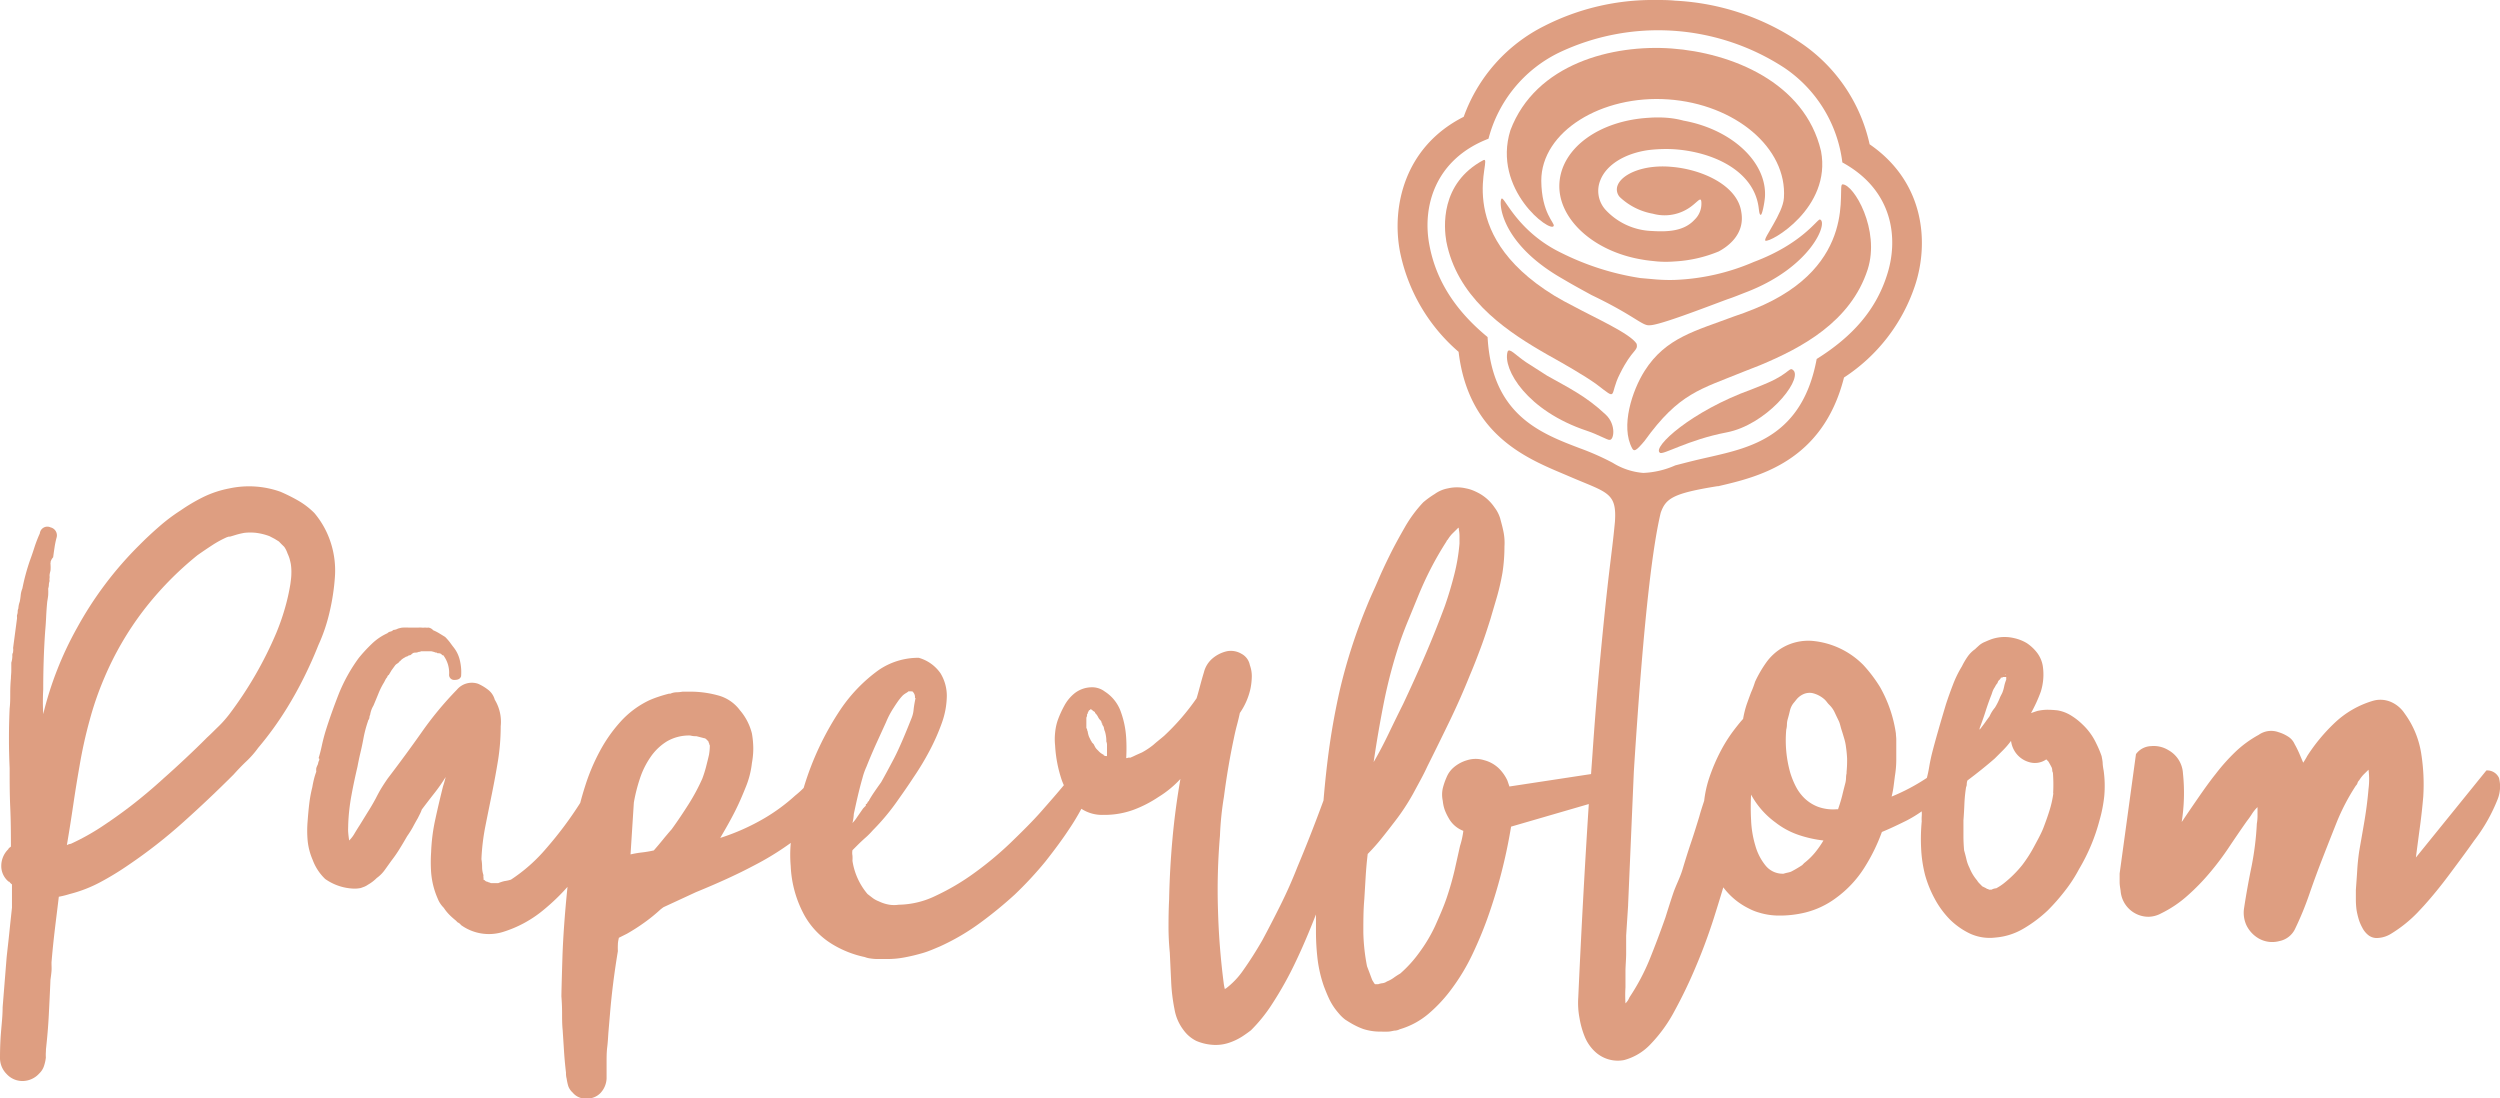
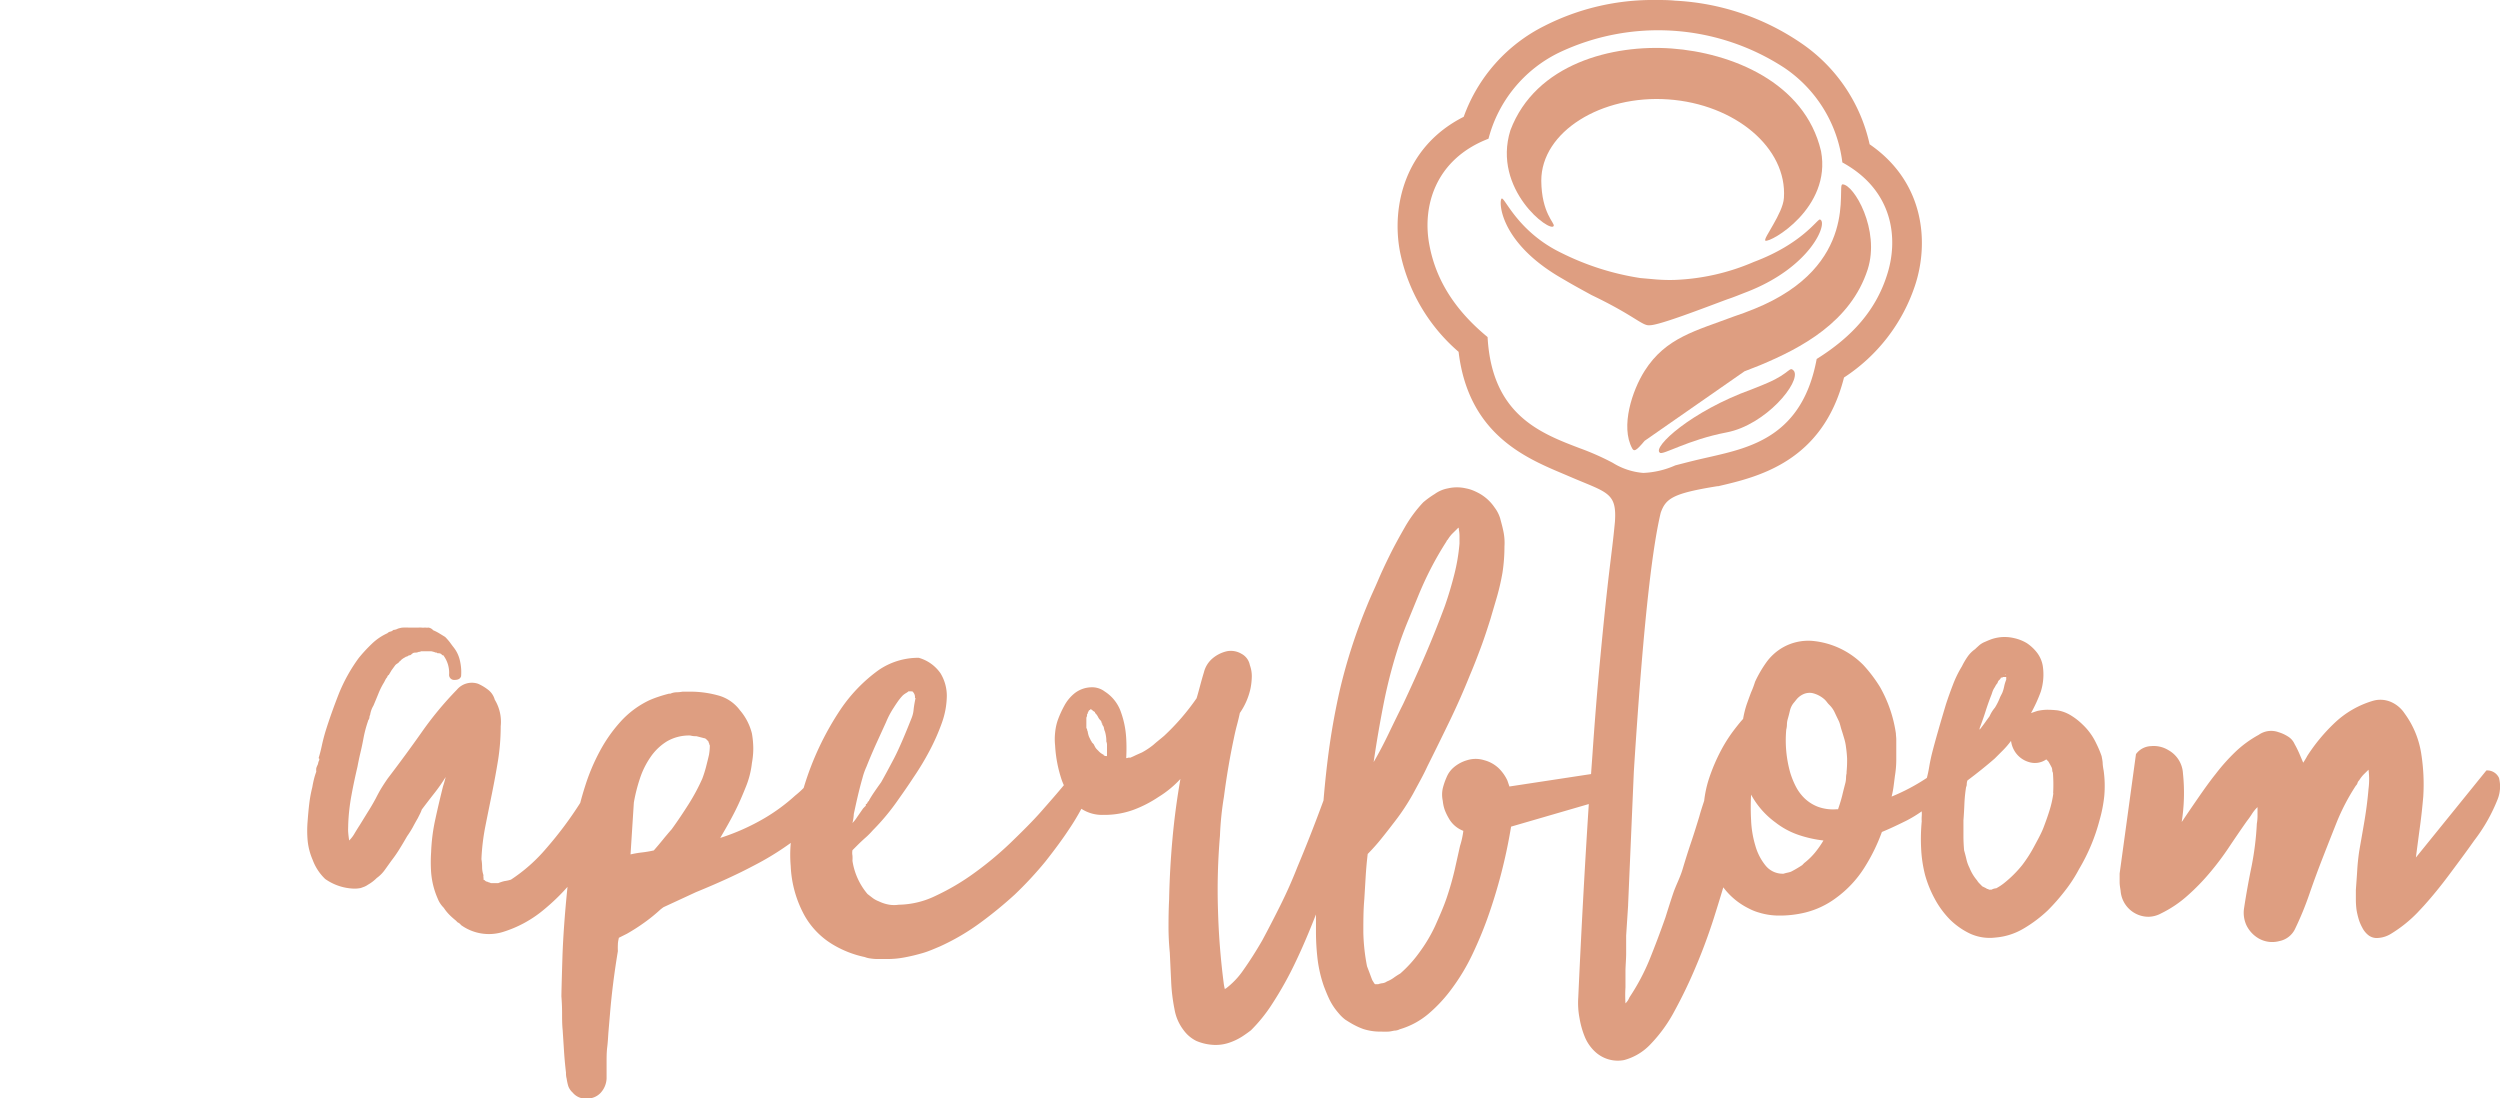
<svg xmlns="http://www.w3.org/2000/svg" viewBox="0 0 331.98 145.84">
  <defs>
    <style>.cls-1{fill:#de9e81;}</style>
  </defs>
  <g id="Layer_2" data-name="Layer 2">
    <g id="Layer_1-2" data-name="Layer 1">
-       <path class="cls-1" d="M43.76,81.3a29.2,29.2,0,0,0,.71-4.63,12,12,0,0,0-.53-4.55,11.55,11.55,0,0,0-2.2-4,10.25,10.25,0,0,0-2.12-1.63,23,23,0,0,0-2.38-1.19,12.46,12.46,0,0,0-6.8-.44A13.75,13.75,0,0,0,27,66a23.71,23.71,0,0,0-3,1.77,23.67,23.67,0,0,0-2.87,2.16c-.91.79-1.78,1.6-2.6,2.43a47.82,47.82,0,0,0-8.29,11,45.2,45.2,0,0,0-4.5,11.47,29.72,29.72,0,0,1,0-3.27c0-2.59.08-5.18.26-7.77.06-.64.1-1.29.13-1.93s.08-1.3.14-1.95c.05-.29.1-.58.13-.88a8.64,8.64,0,0,0,0-.88,1.55,1.55,0,0,0,.09-.49,1.54,1.54,0,0,1,.09-.48v-.09a1,1,0,0,1,0-.31,1,1,0,0,0,0-.31c0-.29.1-.54.13-.75a5.28,5.28,0,0,0,0-.75V74.9a.19.19,0,0,1,0-.13.17.17,0,0,0,0-.13A1.52,1.52,0,0,1,7.06,74c.06-.47.12-.9.18-1.28a11.19,11.19,0,0,1,.26-1.28,1.09,1.09,0,0,0-.79-1.41,1,1,0,0,0-1.42.8,17.76,17.76,0,0,0-.7,1.8c-.18.56-.38,1.17-.62,1.81a28.18,28.18,0,0,0-1,3.71,3.16,3.16,0,0,0-.22.88,8.48,8.48,0,0,1-.13.88,2.91,2.91,0,0,0-.18.88,1,1,0,0,0-.09.45,1.43,1.43,0,0,1-.09.44,1.18,1.18,0,0,0,0,.29l0,.06v.09l-.53,4v.18c.06-.41.06-.3,0,.35a.7.7,0,0,0-.09.44A3,3,0,0,1,1.5,88c0,.35,0,.71,0,1.06s-.05.68-.05,1c-.06.65-.09,1.31-.09,2s0,1.34-.08,2q-.18,4,0,7.94c0,1.71,0,3.44.08,5.21s.09,3.5.09,5.2a.66.66,0,0,1-.17.14.47.47,0,0,0-.18.22,3.1,3.1,0,0,0-.93,2.16A2.67,2.67,0,0,0,1.06,117a.26.26,0,0,0,.18.09,1.45,1.45,0,0,0,.35.35v3.09c-.12,1.12-.24,2.22-.35,3.31S1,126,.88,127.14l-.53,6.62c0,1.11-.13,2.23-.22,3.35S0,139.34,0,140.46a3,3,0,0,0,.88,2.16,2.83,2.83,0,0,0,2.12.93,3,3,0,0,0,2.21-1,2.42,2.42,0,0,0,.61-.93,5.39,5.39,0,0,0,.27-1.19,5.48,5.48,0,0,1,0-.7,6.35,6.35,0,0,0,0-.8v.53c.17-1.53.31-3.09.39-4.68s.16-3.14.22-4.67c.06-.41.11-.8.14-1.15s0-.73,0-1.15c.12-1.47.27-2.92.44-4.36s.36-2.9.53-4.37a12,12,0,0,0,1.41-.35,18.1,18.1,0,0,0,4.11-1.59,38.6,38.6,0,0,0,3.75-2.29,67.32,67.32,0,0,0,7.23-5.65q3.45-3.09,6.71-6.35c.53-.59,1.08-1.17,1.67-1.73a12.42,12.42,0,0,0,1.59-1.81A43.47,43.47,0,0,0,38.12,94q1.23-2,2.25-4.06c.67-1.35,1.31-2.76,1.89-4.23A22.79,22.79,0,0,0,43.76,81.3Zm-5.07-5.12c0,.44-.07.9-.13,1.37a26.85,26.85,0,0,1-.75,3.31C37.48,82,37.12,83,36.71,84a50.67,50.67,0,0,1-6.27,10.86C30,95.43,29.5,96,29,96.48s-1,1-1.5,1.45c-.94.95-1.9,1.87-2.87,2.78s-1.95,1.81-2.95,2.69c-.71.65-1.43,1.28-2.17,1.9s-1.48,1.22-2.25,1.81c-1.23.94-2.5,1.84-3.79,2.69a30.85,30.85,0,0,1-4.06,2.25,1.35,1.35,0,0,0-.53.18c.3-1.77.58-3.53.84-5.3s.54-3.5.84-5.2q.52-3.09,1.32-6a41.74,41.74,0,0,1,2-5.78,41.19,41.19,0,0,1,5.12-8.82,43.44,43.44,0,0,1,7.23-7.41q1-.7,1.95-1.32a13.72,13.72,0,0,1,1.94-1.06l.29-.09h0a.17.17,0,0,0,.13,0,.2.2,0,0,1,.14,0,.19.19,0,0,0-.1,0l.76-.23a10.2,10.2,0,0,1,1.1-.26,7,7,0,0,1,1.59,0,7.93,7.93,0,0,1,1.76.44l.67.35.57.35.35.36.36.35a3.38,3.38,0,0,1,.44.88,5.25,5.25,0,0,1,.26.66q.09.31.18.75A7.06,7.06,0,0,1,38.69,76.18Z" />
      <path class="cls-1" d="M30.61,71.16l-.14,0h.06A.15.15,0,0,1,30.61,71.16Z" />
      <path class="cls-1" d="M331.85,103.31a1.72,1.72,0,0,0-1.68-1l-9.35,11.55v-.08c.18-1.35.35-2.68.53-4s.32-2.62.44-4a26,26,0,0,0-.27-5.7,12.14,12.14,0,0,0-2.2-5.33,4.16,4.16,0,0,0-1.85-1.55,3.56,3.56,0,0,0-2.39-.13,12.58,12.58,0,0,0-5,2.87,23.66,23.66,0,0,0-3.7,4.45c-.12.24-.3.53-.53.89-.18-.41-.35-.83-.53-1.24a13,13,0,0,0-.62-1.24,2.19,2.19,0,0,0-.88-1,4.9,4.9,0,0,0-1.24-.57,2.87,2.87,0,0,0-2.64.35,14.6,14.6,0,0,0-3.14,2.3,25.88,25.88,0,0,0-2.55,2.86c-.8,1-1.56,2.07-2.3,3.14s-1.45,2.11-2.16,3.17a.26.26,0,0,0-.09.18,24.79,24.79,0,0,0,.18-6.53,3.76,3.76,0,0,0-1.94-3.09,3.72,3.72,0,0,0-2.3-.53,2.58,2.58,0,0,0-2,1.06L281.47,116c0,.41,0,.79,0,1.15s.07.73.13,1.14a3.72,3.72,0,0,0,3.71,3.45,3.65,3.65,0,0,0,1.67-.45,15.3,15.3,0,0,0,3.53-2.38,28.46,28.46,0,0,0,2.92-3,37.08,37.08,0,0,0,2.55-3.39c.77-1.15,1.56-2.31,2.39-3.49a11,11,0,0,0,.66-.93,4.88,4.88,0,0,1,.75-.92v1.14a6.23,6.23,0,0,1-.09,1.06A39.34,39.34,0,0,1,299,115q-.57,2.75-1,5.56a4,4,0,0,0,.3,2.29,4.08,4.08,0,0,0,1.64,1.77,3.61,3.61,0,0,0,2.73.35,2.94,2.94,0,0,0,2.12-1.67,41.72,41.72,0,0,0,1.85-4.5q.79-2.3,1.68-4.59,1-2.57,2-5.08a28.18,28.18,0,0,1,2.52-4.8.78.78,0,0,0,.22-.36.81.81,0,0,1,.22-.35,4.6,4.6,0,0,1,.57-.75l.67-.66a10,10,0,0,1,0,2.56c-.12,1.41-.3,2.81-.53,4.19s-.48,2.75-.71,4.1c-.12.83-.21,1.66-.26,2.52s-.12,1.72-.18,2.6v1.32a10.49,10.49,0,0,0,.09,1.33,10.08,10.08,0,0,0,.26,1.14,5.63,5.63,0,0,0,.49,1.19,3,3,0,0,0,.79,1,1.78,1.78,0,0,0,1.19.4,3.7,3.7,0,0,0,1.86-.57,17.7,17.7,0,0,0,3.48-2.78c.44-.47.75-.8.93-1,1.06-1.18,2.14-2.5,3.26-4s2.24-3,3.36-4.59a22.5,22.5,0,0,0,3.13-5.52A4.61,4.61,0,0,0,331.85,103.31Z" />
      <path class="cls-1" d="M207.36,36.94c.81.47,1.12.68,4,2.25,5.8,2.78,6.72,4.12,7.72,4,1.27,0,7.05-2.24,10.28-3.44.94-.31,1.78-.67,2.65-1,8.58-3.35,10.77-9.25,9.67-9.6-.34-.11-2.31,3.2-8.78,5.63a29.24,29.24,0,0,1-10.49,2.39,22.63,22.63,0,0,1-2.47-.06l-2.14-.19a35.4,35.4,0,0,1-10.49-3.35c-5.78-2.8-7.51-7.43-7.9-7.2S199,32.12,207.36,36.94Z" />
-       <path class="cls-1" d="M218.89,19.93a19.75,19.75,0,0,1,3.28-.12c5.19.31,10.65,2.79,11.35,7.65.08.54.09,1,.28,1.07s.5-1.52.57-2.34c.31-4.61-4.36-9-10.81-10.17a12,12,0,0,0-2.21-.38,16,16,0,0,0-2.4,0c-6.57.38-11.56,4-11.87,8.65s4.42,9.1,11,10.18c.63.12,1.33.18,2,.25a14.34,14.34,0,0,0,2.27,0,17.8,17.8,0,0,0,5.88-1.33c1.07-.57,3.54-2.21,3-5.24-.5-3.54-5.24-5.69-9.35-6a12.19,12.19,0,0,0-2.71.06c-2.22.31-3.92,1.26-4.36,2.4a1.49,1.49,0,0,0,.31,1.58,8.57,8.57,0,0,0,4.37,2.19,5.86,5.86,0,0,0,4.52-.59c1.34-.77,1.88-1.89,1.92-.9a2.93,2.93,0,0,1-.89,2.27c-1.45,1.59-3.66,1.64-5.75,1.51a8.78,8.78,0,0,1-6.06-2.78,3.74,3.74,0,0,1-.7-4C213.33,21.89,215.73,20.38,218.89,19.93Z" />
      <path class="cls-1" d="M206.32,30c.17-.38-1.61-1.67-1.65-6,0-6.52,8-11.43,16.87-10.8s15.8,6.44,15.35,13.08c-.12,2.08-2.83,5.45-2.46,5.68.67.3,8.8-4.35,7.39-11.88-2.15-9.22-12-13.07-19.83-13.64s-18.07,2-21.42,10.86C198.11,25.18,205.93,31,206.32,30Z" />
-       <path class="cls-1" d="M205.43,49.88c-.63-.38-2.15-1.4-2.78-1.78-1.39-.93-2.25-2-2.46-1.38-.65,2.31,2.56,7.84,10.55,10.49,1.45.48,2.78,1.27,3,1.2.57.07.92-2-.51-3.35C210.58,52.56,208.21,51.46,205.43,49.88Z" />
      <path class="cls-1" d="M238.22,49.25c-.62-.68-.45.28-3.47,1.58,0,0-1.38.6-2.15.88-8,2.88-13.21,7.67-12.19,8.4.33.41,3.68-1.7,8.87-2.69S239.2,50.72,238.22,49.25Z" />
-       <path class="cls-1" d="M231.65,49.31c.7-.25,1.39-.57,2.09-.82,5.43-2.27,12-5.71,14.27-12.7,1.69-5.26-1.83-11.31-3.34-11.31-.88,0,2.51,10.81-11.76,16.56-.87.35-1.76.69-2.71,1-5,1.89-9,2.78-11.8,7.2-1.65,2.59-3.24,7.39-1.66,10.3.25.44.49.39,1.65-1C223,52.15,225.78,51.71,231.65,49.31Z" />
-       <path class="cls-1" d="M217.33,45.65c-.84-1.36-5.49-3.42-8.4-5-.88-.45-1.71-.89-2.53-1.39-13.94-8.55-8-18.64-9.41-18-5.81,3.1-5.24,9-4.93,10.8,1.39,7.21,7.39,11.5,12.45,14.47.63.38,1.32.76,2,1.14s3.9,2.2,5.47,3.34c3,2.29,1.64,1.53,3.14-1.39C216.77,46.29,217.56,46.65,217.33,45.65Z" />
+       <path class="cls-1" d="M231.65,49.31c.7-.25,1.39-.57,2.09-.82,5.43-2.27,12-5.71,14.27-12.7,1.69-5.26-1.83-11.31-3.34-11.31-.88,0,2.51,10.81-11.76,16.56-.87.35-1.76.69-2.71,1-5,1.89-9,2.78-11.8,7.2-1.65,2.59-3.24,7.39-1.66,10.3.25.44.49.39,1.65-1Z" />
      <path class="cls-1" d="M279.35,102.34a8.49,8.49,0,0,1-.13-.92c0-.32-.08-.66-.14-1a13.06,13.06,0,0,0-.7-1.67,8.29,8.29,0,0,0-1.85-2.56A8.61,8.61,0,0,0,275,95a5,5,0,0,0-1.77-.67,13,13,0,0,0-1.37-.08,6,6,0,0,0-1.36.17l-.8.27A19.48,19.48,0,0,0,271,91.85a7.59,7.59,0,0,0,.26-3.45,4,4,0,0,0-.75-1.72,5.76,5.76,0,0,0-1.37-1.28,5.6,5.6,0,0,0-1.67-.66,5.52,5.52,0,0,0-1.77-.13,5.85,5.85,0,0,0-1.1.22c-.27.09-.6.22-1,.4a2.75,2.75,0,0,0-.75.44c-.2.18-.39.35-.57.53a4,4,0,0,0-1,1,9.8,9.8,0,0,0-.75,1.28,14.4,14.4,0,0,0-1.19,2.43c-.33.85-.64,1.72-.93,2.6-.35,1.18-.69,2.31-1,3.4s-.63,2.22-.92,3.39c-.12.53-.22,1-.31,1.55s-.19,1-.31,1.45a26.58,26.58,0,0,1-4.68,2.48,11.67,11.67,0,0,0,.27-1.41c.06-.48.12-.92.17-1.33a13.48,13.48,0,0,0,.18-2.07V99.26c0-.41,0-.77,0-1.06s-.05-.56-.05-.8a17.55,17.55,0,0,0-2.11-6.17,18.81,18.81,0,0,0-2.21-2.92,10.88,10.88,0,0,0-6.84-3.21,6.85,6.85,0,0,0-3.93.92,7,7,0,0,0-2.16,2,16,16,0,0,0-1.45,2.51,12.39,12.39,0,0,1-.53,1.41c-.18.47-.37,1-.58,1.59a12.8,12.8,0,0,0-.48,1.94c-.18.18-.55.62-1.1,1.33a19.69,19.69,0,0,0-1.77,2.73,24.28,24.28,0,0,0-1.68,3.93,15,15,0,0,0-.62,2.88c-.23.7-.46,1.39-.65,2.1-.36,1.18-.72,2.34-1.11,3.49s-.75,2.31-1.1,3.48-.88,2.12-1.24,3.18-.7,2.15-1.05,3.26q-1,2.84-2.08,5.52a28.57,28.57,0,0,1-2.69,5.07,2.33,2.33,0,0,1-.53.8,16.71,16.71,0,0,1,0-2.12c0-.71,0-1.41,0-2.12s.09-1.62.09-2.38v-2.38l.26-4v-.09l.76-17.67c1.39-22,2.64-30.49,3.57-34.39.68-1.92,1.64-2.58,7.54-3.53l.11,0c5.24-1.22,13.85-3.22,16.69-14.43A23.36,23.36,0,0,0,254.27,38c1.92-5.69,1.36-13.78-6-18.84a21.91,21.91,0,0,0-9-13.37A32.51,32.51,0,0,0,222.45.09C221.6,0,220.74,0,219.9,0a31.74,31.74,0,0,0-14.81,3.44,21.67,21.67,0,0,0-10.72,12.07c-7.92,4-9.58,12-8.47,17.88a23.72,23.72,0,0,0,7.79,13.33c1.38,11.57,9.8,14.43,14.76,16.57s6.27,2.07,6,6c-.27,2.81-.39,3.53-.79,6.92s-.8,7.37-1.19,11.51-.72,8.28-1,12.4c-.06.88-.13,1.77-.19,2.67l-10.84,1.65-.27-.79A5.54,5.54,0,0,0,199,102a4.46,4.46,0,0,0-1.94-1.06,3.79,3.79,0,0,0-2.21,0,4.77,4.77,0,0,0-1.85,1,3.39,3.39,0,0,0-.89,1.24,9,9,0,0,0-.52,1.5,3.91,3.91,0,0,0,0,1.67,5,5,0,0,0,.26,1.2,7.16,7.16,0,0,0,.53,1.1,3.72,3.72,0,0,0,1.94,1.68,10.93,10.93,0,0,1-.44,2l-.71,3.18c-.29,1.24-.64,2.47-1.06,3.71s-1,2.54-1.54,3.75a20.33,20.33,0,0,1-2.07,3.48,16.47,16.47,0,0,1-2.56,2.83,9.4,9.4,0,0,0-.88.57,3.88,3.88,0,0,1-.89.48,1.3,1.3,0,0,1-.57.23,2.38,2.38,0,0,0-.57.13h-.44l-.09-.09-.27-.44c-.12-.3-.23-.6-.35-.93l-.35-.92a26.12,26.12,0,0,1-.49-4.5c0-1.47,0-2.94.13-4.41.06-1,.12-2,.18-3s.15-2,.27-3a26.6,26.6,0,0,0,1.85-2.08c.59-.73,1.17-1.48,1.76-2.25a29.12,29.12,0,0,0,2.39-3.62l1-1.85c.32-.59.63-1.2.93-1.85q1.5-3,2.95-6t2.69-6.09c.53-1.24,1-2.47,1.46-3.7s.87-2.5,1.28-3.8c.29-1,.59-2,.88-3a30.76,30.76,0,0,0,.71-3.13,23,23,0,0,0,.26-3.45,7.52,7.52,0,0,0-.18-2.2c-.11-.53-.25-1-.39-1.55a4.67,4.67,0,0,0-.75-1.45,5.92,5.92,0,0,0-2.3-2,7.13,7.13,0,0,0-.7-.31,5.12,5.12,0,0,0-.8-.22,5.31,5.31,0,0,0-2.38,0,4.32,4.32,0,0,0-1.76.75A12.09,12.09,0,0,0,189,66.7a17.27,17.27,0,0,0-2.47,3.35c-.71,1.24-1.39,2.47-2,3.71S183.45,76,183,77.06s-1,2.2-1.45,3.32a72.62,72.62,0,0,0-3.62,11.2,92.91,92.91,0,0,0-1.63,9.35c-.22,1.78-.4,3.57-.55,5.37q-1.72,4.68-3.47,8.84-1,2.56-2.25,5.07t-2.42,4.68q-1.25,2.16-2.47,3.88a10.45,10.45,0,0,1-2.39,2.52c-.06,0-.09,0-.09.09a6.12,6.12,0,0,1-.17-.89,96,96,0,0,1-.75-9.61A84.54,84.54,0,0,1,162,111a41.31,41.31,0,0,1,.53-5.2q.53-4.07,1.32-7.77c.12-.59.25-1.16.4-1.72s.28-1.1.39-1.63a9,9,0,0,0,1.42-3.27,8.86,8.86,0,0,0,.17-1.63,4.32,4.32,0,0,0-.26-1.46,2.15,2.15,0,0,0-1.11-1.5,2.77,2.77,0,0,0-1.89-.35,4.45,4.45,0,0,0-2,1,3.53,3.53,0,0,0-1.1,1.81c-.18.59-.34,1.16-.49,1.72s-.3,1.13-.48,1.72a30.64,30.64,0,0,1-4.32,5c-.48.41-1,.81-1.42,1.19a10.1,10.1,0,0,1-1.5,1l-.79.35c-.24.12-.5.24-.79.36a.64.64,0,0,0-.27,0,.6.6,0,0,1-.26.05,23.43,23.43,0,0,0,0-2.65,12.18,12.18,0,0,0-.71-3.49,5.24,5.24,0,0,0-2.12-2.69,2.8,2.8,0,0,0-1.89-.57,3.75,3.75,0,0,0-2.08.75,5.41,5.41,0,0,0-1.41,1.68,13.36,13.36,0,0,0-.88,1.94,7.08,7.08,0,0,0-.35,1.67,7.86,7.86,0,0,0,0,1.68,17.32,17.32,0,0,0,.88,4.59c.08.23.18.46.28.69l0,0c-.82,1-1.84,2.16-3,3.48s-2.58,2.72-4.1,4.19a45,45,0,0,1-4.81,4,30.84,30.84,0,0,1-5.08,3,11.58,11.58,0,0,1-4.94,1.2,4.22,4.22,0,0,1-1.23,0,5.17,5.17,0,0,1-1.41-.45,3.4,3.4,0,0,1-.8-.43l-.7-.54a8.88,8.88,0,0,1-2-4.41,5.48,5.48,0,0,0,0-.7,1.89,1.89,0,0,1,0-.71l.62-.62c.35-.35.71-.69,1.06-1a10.22,10.22,0,0,0,1-1,30,30,0,0,0,3.44-4.15c.59-.83,1.27-1.8,2-2.92a36.07,36.07,0,0,0,2.12-3.52A27.82,27.82,0,0,0,125.07,96a11,11,0,0,0,.66-3.58,5.78,5.78,0,0,0-.83-3A5.25,5.25,0,0,0,122,87.35,9.31,9.31,0,0,0,116.65,89a20.74,20.74,0,0,0-5,5.16,38.6,38.6,0,0,0-4.93,10.47q-.53.54-1.11,1a24.59,24.59,0,0,1-4.06,3,29.08,29.08,0,0,1-5.91,2.64c.76-1.29,1.44-2.49,2-3.61s.93-2,1.37-3.09a11.78,11.78,0,0,0,.84-3.26,10.51,10.51,0,0,0,.18-1.9,12,12,0,0,0-.18-2,7.47,7.47,0,0,0-1.59-3.09,5.31,5.31,0,0,0-2.78-1.94A13.89,13.89,0,0,0,92,91.85H90.62a4.91,4.91,0,0,1-.8.08,2.12,2.12,0,0,0-.79.18h-.18c-.47.12-.93.25-1.37.4A13,13,0,0,0,86.2,93a12.16,12.16,0,0,0-3.83,2.87,19.54,19.54,0,0,0-2.78,4,26.46,26.46,0,0,0-1.9,4.55c-.24.75-.45,1.48-.64,2.2a49.37,49.37,0,0,1-4.48,6,21.84,21.84,0,0,1-4.72,4.19A5,5,0,0,1,67,117a5.32,5.32,0,0,0-.83.27h-1a.68.68,0,0,0-.22-.09.78.78,0,0,1-.22-.09.52.52,0,0,1-.35-.18.31.31,0,0,0-.18-.09.91.91,0,0,0,0-.3,1,1,0,0,1,0-.31,3.32,3.32,0,0,1-.18-1.06,6.32,6.32,0,0,0-.09-1.06,28.84,28.84,0,0,1,.53-4.41c.29-1.47.59-2.93.88-4.37s.56-2.9.8-4.37a29.07,29.07,0,0,0,.35-4.5,5.66,5.66,0,0,0-.79-3.53,2.49,2.49,0,0,0-.89-1.32,6.37,6.37,0,0,0-1.32-.79,2.59,2.59,0,0,0-2.82.79,45.59,45.59,0,0,0-4.77,5.78q-2.12,3-4.41,6c-.29.42-.57.84-.84,1.28s-.51.9-.75,1.37c-.35.65-.7,1.25-1.06,1.81l-1.06,1.72c-.23.35-.45.71-.66,1.06a4.35,4.35,0,0,1-.75,1c-.06-.35-.1-.71-.13-1.06s0-.71,0-1.06a26.4,26.4,0,0,1,.44-3.93c.23-1.26.5-2.51.79-3.75.12-.64.25-1.27.4-1.89s.28-1.25.4-1.9a15.93,15.93,0,0,1,.61-2.29.26.26,0,0,1,.09-.18.71.71,0,0,0,.09-.31.71.71,0,0,1,.09-.31,3.38,3.38,0,0,1,.44-1.23q.34-.8.66-1.59a9.55,9.55,0,0,1,.75-1.5l.18-.35a1.36,1.36,0,0,1,.26-.36c0-.11,0-.17.09-.17a.08.08,0,0,1,.09-.09L52,89l.49-.67a1.1,1.1,0,0,1,.26-.21,1.61,1.61,0,0,0,.27-.22.08.08,0,0,1,.09-.09l.17-.18a2.2,2.2,0,0,1,.53-.35.26.26,0,0,1,.18-.09.26.26,0,0,0,.18-.09.61.61,0,0,1,.26-.09q.09,0,.27-.18s.08,0,.08-.08a.87.87,0,0,1,.4-.09.87.87,0,0,0,.4-.09.79.79,0,0,0,.35-.09h1.32a3.52,3.52,0,0,1,.62.18H58l.09.09a.35.35,0,0,1,.17,0,.39.39,0,0,0,.18,0c.06.07.1.09.13.09a.26.26,0,0,1,.14.09c-.12-.06-.14,0,0,.05s.13.1.13,0a3.87,3.87,0,0,1,.8,2.56.67.67,0,0,0,.7.75c.47,0,.77-.13.89-.49a6.71,6.71,0,0,0-.14-2,4.35,4.35,0,0,0-.83-1.81c-.18-.23-.36-.47-.53-.71a7.79,7.79,0,0,0-.62-.7l-.8-.49a5.82,5.82,0,0,0-.79-.4,1,1,0,0,0-.62-.35,1.84,1.84,0,0,1-.39,0c-.15,0-.2,0-.14,0a1.89,1.89,0,0,1-.39,0,2,2,0,0,0-.4,0H54.26a5.47,5.47,0,0,0-.75,0c-.2,0-.42.07-.66.13a1.38,1.38,0,0,1-.62.18.73.73,0,0,1-.39.22.76.76,0,0,0-.4.22,7.3,7.3,0,0,0-2.07,1.41,20,20,0,0,0-1.72,1.86A22,22,0,0,0,45,92.11c-.67,1.71-1.28,3.41-1.81,5.12-.17.59-.32,1.16-.44,1.72s-.26,1.13-.44,1.72l.09.09c0,.06,0,.08,0,.08s0,0,0,.09a1.34,1.34,0,0,0-.17.53A4.19,4.19,0,0,0,42,102a2.45,2.45,0,0,0,0,.48,7.89,7.89,0,0,0-.31,1c-.09.36-.16.71-.22,1.06a17.48,17.48,0,0,0-.4,2.16c-.09.74-.16,1.52-.22,2.34a14.69,14.69,0,0,0,0,2.56,8.48,8.48,0,0,0,.66,2.56,6.74,6.74,0,0,0,1.67,2.56A7,7,0,0,0,46.94,118h.31a4.38,4.38,0,0,0,.66-.08l.49-.18a2.68,2.68,0,0,0,.48-.27,5.33,5.33,0,0,0,1.15-.88,4.64,4.64,0,0,0,1.06-1.06l.88-1.23a16.84,16.84,0,0,0,1.1-1.59c.33-.53.66-1.09,1-1.68a12.75,12.75,0,0,0,.75-1.19c.2-.38.42-.78.66-1.19l.31-.62a4,4,0,0,0,.22-.53c.53-.7,1.07-1.41,1.63-2.12a22.25,22.25,0,0,0,1.54-2.2c-.11.47-.23.88-.35,1.24-.35,1.41-.69,2.83-1,4.27a24.3,24.3,0,0,0-.58,4.46,20.11,20.11,0,0,0,0,2.69,10.73,10.73,0,0,0,.53,2.6c.12.36.27.72.44,1.11a3.61,3.61,0,0,0,.71,1,6,6,0,0,0,.75.93,10.18,10.18,0,0,0,.84.75l.26.26a1,1,0,0,1,.44.35,6.33,6.33,0,0,0,5.52.93,15.67,15.67,0,0,0,5.51-3,27.47,27.47,0,0,0,3.11-3c-.38,3.74-.6,6.92-.68,9.54-.09,3-.13,4.63-.13,5q.09,1.14.09,2.25c0,.73,0,1.48.08,2.25l.18,2.82c.06.94.15,1.88.26,2.82a2.66,2.66,0,0,0,.09.8,6.86,6.86,0,0,0,.22,1,2.16,2.16,0,0,0,.58.84,2.19,2.19,0,0,0,1.85.79,2.43,2.43,0,0,0,1.85-.75,3,3,0,0,0,.8-1.89v-2.12c0-.7,0-1.41.09-2.12s.11-1.41.17-2.12l.18-2.11c.23-2.83.59-5.65,1.06-8.47a8.51,8.51,0,0,1,0-.88c0-.3.07-.59.13-.89l1.06-.53a26,26,0,0,0,2.34-1.5,21.89,21.89,0,0,0,2.16-1.76l.36-.27,4.32-2q4.5-1.84,7.59-3.48a37.79,37.79,0,0,0,5-3.06A17.26,17.26,0,0,0,105,115a14.93,14.93,0,0,0,1.86,6.62,10.5,10.5,0,0,0,3.79,3.84,13.71,13.71,0,0,0,4.19,1.63,2.91,2.91,0,0,0,.71.18,6.59,6.59,0,0,0,1.23.08h1.06a11.94,11.94,0,0,0,2.3-.22c.76-.14,1.55-.33,2.38-.57s1.59-.59,2.29-.88a30,30,0,0,0,5.47-3.22,54.87,54.87,0,0,0,4.46-3.66,48.79,48.79,0,0,0,4.1-4.42c1.29-1.64,2.34-3.07,3.13-4.28a30.29,30.29,0,0,0,1.63-2.7,5,5,0,0,0,2.92.81,11.23,11.23,0,0,0,4.1-.71,16,16,0,0,0,3.22-1.67,13.72,13.72,0,0,0,2.91-2.39q-.7,4-1.06,8t-.44,8c-.06,1.17-.08,2.35-.08,3.52a34.62,34.62,0,0,0,.17,3.53q.09,1.95.18,3.84a23.79,23.79,0,0,0,.44,3.66,6.28,6.28,0,0,0,1.23,2.83,4.63,4.63,0,0,0,1.68,1.41,6.75,6.75,0,0,0,2.47.53,5.62,5.62,0,0,0,2.07-.36,7.85,7.85,0,0,0,1.59-.79c.44-.29.81-.56,1.11-.79a20.5,20.5,0,0,0,2.73-3.36,47.12,47.12,0,0,0,3.27-5.86q1.27-2.66,2.64-6.17v2.42a31.09,31.09,0,0,0,.22,3.57,17.29,17.29,0,0,0,.84,3.57c.18.47.39,1,.62,1.5a8.07,8.07,0,0,0,.88,1.5c.18.24.37.47.58.71a5.14,5.14,0,0,0,.75.7c.47.3.86.54,1.19.71a9.22,9.22,0,0,0,1.19.53,7.33,7.33,0,0,0,2.29.35h.18a7.63,7.63,0,0,0,.84,0c.26,0,.54-.08.83-.13a1.56,1.56,0,0,0,.71-.18,10.41,10.41,0,0,0,3.84-2.07,19.51,19.51,0,0,0,3.17-3.45,27,27,0,0,0,2.61-4.36q1.14-2.39,2-4.77a70,70,0,0,0,3.17-12.26l10.32-3q-.78,12-1.4,25.7a10.78,10.78,0,0,0,.17,2.74,11.53,11.53,0,0,0,.66,2.38,5.6,5.6,0,0,0,1.46,2.12,4.42,4.42,0,0,0,3.79,1.06,7.46,7.46,0,0,0,3.53-2.12,19.45,19.45,0,0,0,3.18-4.41,62.82,62.82,0,0,0,2.82-5.87c.89-2.09,1.68-4.23,2.39-6.44.45-1.43.87-2.78,1.26-4.1a9.42,9.42,0,0,0,3.41,2.82,6.82,6.82,0,0,0,1.32.53,9.07,9.07,0,0,0,2.61.4,14.29,14.29,0,0,0,3.53-.4,11.44,11.44,0,0,0,4.1-1.94,14.56,14.56,0,0,0,3.75-4,24.14,24.14,0,0,0,2.34-4.76c1.17-.48,2.23-1,3.17-1.46a16.73,16.73,0,0,0,2.12-1.28,4.5,4.5,0,0,1,0,.66,4.65,4.65,0,0,0,0,.66,25.08,25.08,0,0,0-.08,3.58,17.4,17.4,0,0,0,.53,3.57,15.12,15.12,0,0,0,1.27,3.13,12.11,12.11,0,0,0,2,2.74,9.78,9.78,0,0,0,2.7,1.9,6.27,6.27,0,0,0,3.35.52,8.66,8.66,0,0,0,3.75-1.19,17.73,17.73,0,0,0,3.22-2.42,26.9,26.9,0,0,0,2.29-2.61,19,19,0,0,0,1.86-2.87,25.15,25.15,0,0,0,2.73-6.52,18.46,18.46,0,0,0,.62-3.18A14.89,14.89,0,0,0,279.35,102.34Zm-95.56-9.17a66.63,66.63,0,0,1,2.12-7.94c.35-1,.73-2,1.15-3l1.23-3c.53-1.3,1.1-2.55,1.72-3.75s1.31-2.4,2.07-3.58c0-.05.06-.14.18-.26a4.6,4.6,0,0,1,.57-.75l.67-.66.17-.18a.17.17,0,0,0,.05.13.18.18,0,0,1,0,.13,4.73,4.73,0,0,1,.09.93v.93a25,25,0,0,1-.71,4.19c-.35,1.38-.76,2.75-1.23,4.1-.83,2.24-1.71,4.44-2.65,6.62s-1.91,4.32-2.91,6.44c-.65,1.3-1.28,2.59-1.9,3.88s-1.28,2.56-2,3.8Q183,97.14,183.79,93.17Zm-70.41,14.91c.18-.82.35-1.62.53-2.38s.38-1.56.62-2.39a8.9,8.9,0,0,1,.53-1.5q.52-1.32,1.23-2.91l1.37-3a11.29,11.29,0,0,1,1-1.9c.3-.47.55-.84.75-1.1a6.19,6.19,0,0,1,.49-.57,2.78,2.78,0,0,1,.44-.31c.24-.15.32-.22.27-.22h.17c.12,0,.19,0,.22,0a.2.2,0,0,0,.14,0s.07,0,0,0,0,0,0,0a1,1,0,0,1,.36.67c0,.2,0,.28.08.21-.11.54-.2,1-.26,1.55a3.76,3.76,0,0,1-.26,1.1q-1.43,3.63-2.34,5.38c-.62,1.18-1.19,2.24-1.72,3.18-.3.41-.58.81-.84,1.19s-.52.78-.75,1.19a.15.15,0,0,1-.09.14.14.14,0,0,0-.09.13.26.26,0,0,0-.09.17l-.17.09V107l-.14.13-.22.23-.79,1.14a4.72,4.72,0,0,1-.62.79A6.44,6.44,0,0,0,113.38,108.08Zm-19.23-7.85c-.12.53-.26,1.07-.4,1.63a15.57,15.57,0,0,1-.49,1.54,26.57,26.57,0,0,1-1.85,3.44c-.71,1.12-1.44,2.21-2.21,3.27-.41.47-.81.94-1.19,1.41s-.78.94-1.19,1.41a14.67,14.67,0,0,1-1.59.27,13,13,0,0,0-1.5.26l.44-6.88a21.77,21.77,0,0,1,.8-3.18,11.05,11.05,0,0,1,1.41-2.86,7.25,7.25,0,0,1,2.16-2.08,5.82,5.82,0,0,1,3.13-.79,2.7,2.7,0,0,0,.8.09c.47.12.79.2,1,.26a.5.5,0,0,1,.35.18l.18.18a.22.22,0,0,1,.09.17,1.39,1.39,0,0,1,.09.22.58.58,0,0,0,.08.22A7.82,7.82,0,0,1,94.15,100.23Zm52.85.17c-.06,0-.11,0-.13,0a.22.22,0,0,0-.14,0l-.09-.08c-.06,0-.08,0-.08-.09a2.15,2.15,0,0,1-.71-.53l-.18-.18a1.38,1.38,0,0,1-.26-.35l-.18-.35-.26-.27a.24.24,0,0,0-.09-.17l-.26-.53a2.91,2.91,0,0,1-.18-.71.76.76,0,0,1-.09-.35l-.09-.09V95.29a.7.7,0,0,0,.09-.44l.09-.09v-.09l.18-.36a.15.15,0,0,0,.17-.17.26.26,0,0,0,.18.09l.09.08a.44.44,0,0,0,.17.14.68.68,0,0,1,.18.13v.09l.09.09a1.9,1.9,0,0,1,.31.44,1.45,1.45,0,0,0,.31.44.55.55,0,0,1,.17.35.08.08,0,0,0,.09.09v.18a.77.77,0,0,1,.22.44,1.53,1.53,0,0,0,.13.44,4.7,4.7,0,0,1,.18,1.06v.26A1.23,1.23,0,0,1,147,99Zm62.86-40.85c-5.25-2-11.76-4.43-12.32-14.79-4.3-3.54-6.83-7.52-7.71-12.13-1-5.05.63-11.43,7.83-14.21A17.67,17.67,0,0,1,207,7a30.66,30.66,0,0,1,29.94,2,17.77,17.77,0,0,1,7.71,12.57c6.82,3.72,7.52,10.23,5.88,15.1-1.46,4.48-4.49,8-9.29,11-1.89,10.23-8.72,11.75-14.15,13-2,.45-2.46.57-4.63,1.13a11.59,11.59,0,0,1-4.24,1,9,9,0,0,1-4.06-1.34A34.43,34.43,0,0,0,209.86,59.55ZM241,113.24a9.22,9.22,0,0,1-1.42,1.37l-.26.27a15.6,15.6,0,0,1-1.5.88,4,4,0,0,1-.49.13,4.44,4.44,0,0,0-.48.13,2.91,2.91,0,0,1-2.38-1.06,7.3,7.3,0,0,1-1.37-2.65,13.67,13.67,0,0,1-.57-3.43,31.29,31.29,0,0,1,0-3.36,11.15,11.15,0,0,0,3.26,3.71,10.45,10.45,0,0,0,3.13,1.67,15.94,15.94,0,0,0,3.22.71A13.11,13.11,0,0,1,241,113.24Zm4.23-10.63a2.74,2.74,0,0,0-.09.66,3.13,3.13,0,0,1-.08.66c-.12.47-.26,1-.4,1.59s-.34,1.24-.58,1.94h-.17a5.81,5.81,0,0,1-2.56-.35,5.32,5.32,0,0,1-1.77-1.15,6.06,6.06,0,0,1-1.14-1.58,10.9,10.9,0,0,1-.71-1.77,15.86,15.86,0,0,1-.53-5.73,2.75,2.75,0,0,0,.09-.67,2.74,2.74,0,0,1,.09-.66c.12-.41.22-.81.31-1.19a2.56,2.56,0,0,1,.48-1c.06-.06.19-.23.4-.49a2.57,2.57,0,0,1,.84-.66,2.06,2.06,0,0,1,1.23-.18,3.68,3.68,0,0,1,1.68.88,3.31,3.31,0,0,1,.31.36,3.25,3.25,0,0,0,.31.35,3.39,3.39,0,0,1,.7,1c.18.39.36.76.53,1.11s.24.79.36,1.15.23.73.35,1.14a6.58,6.58,0,0,1,.26,1.24c.06.41.11.89.14,1.45A15.8,15.8,0,0,1,245.2,102.61Zm21.58-12.53a.26.26,0,0,1-.14-.09C266.76,90.05,266.8,90.08,266.78,90.08Zm-.53-.57a.22.22,0,0,1,0,.13C266.23,89.52,266.22,89.48,266.25,89.51Zm-3.4,7.19c.29-.77.56-1.52.79-2.25s.5-1.49.8-2.25c.06-.18.11-.34.17-.49a2.68,2.68,0,0,1,.27-.48,2,2,0,0,1,.35-.53.7.7,0,0,1,.27-.44c.11-.12.17-.21.17-.27s.09,0,.09,0,0,0,.09,0l.09-.09h.44v.36a4.93,4.93,0,0,0-.27.88,4.66,4.66,0,0,1-.26.88l-.27.53a8.11,8.11,0,0,1-.7,1.42,4.53,4.53,0,0,0-.71,1.14c-.17.24-.37.5-.57.79s-.46.62-.75,1Zm9.79,8.64a13.81,13.81,0,0,1-.53,2.34c-.23.74-.5,1.49-.79,2.25s-.84,1.74-1.28,2.56a18,18,0,0,1-1.54,2.39,15.37,15.37,0,0,1-2.39,2.38,7.06,7.06,0,0,1-1.06.7,1.38,1.38,0,0,0-.61.18h-.36a.24.24,0,0,0-.17-.09.26.26,0,0,1-.18-.09l-.53-.26-.35-.36a2.05,2.05,0,0,1-.35-.44,6,6,0,0,1-1-1.67,4.74,4.74,0,0,1-.4-1.11c-.09-.38-.19-.77-.31-1.19-.06-.64-.09-1.31-.09-2v-2c.06-.76.1-1.51.13-2.25a19.27,19.27,0,0,1,.22-2.16.87.87,0,0,0,.09-.4,1.49,1.49,0,0,1,.09-.48q2-1.5,3.62-2.91L266,99.61a11.18,11.18,0,0,0,1.05-1.23,3.4,3.4,0,0,0,.45,1.32,3.29,3.29,0,0,0,1.94,1.5,2.63,2.63,0,0,0,2.29-.36l.27.27c.11.18.26.44.44.79a.94.94,0,0,1,.08.36.76.76,0,0,0,.09.35A20.72,20.72,0,0,1,272.64,105.34Z" />
    </g>
  </g>
</svg>